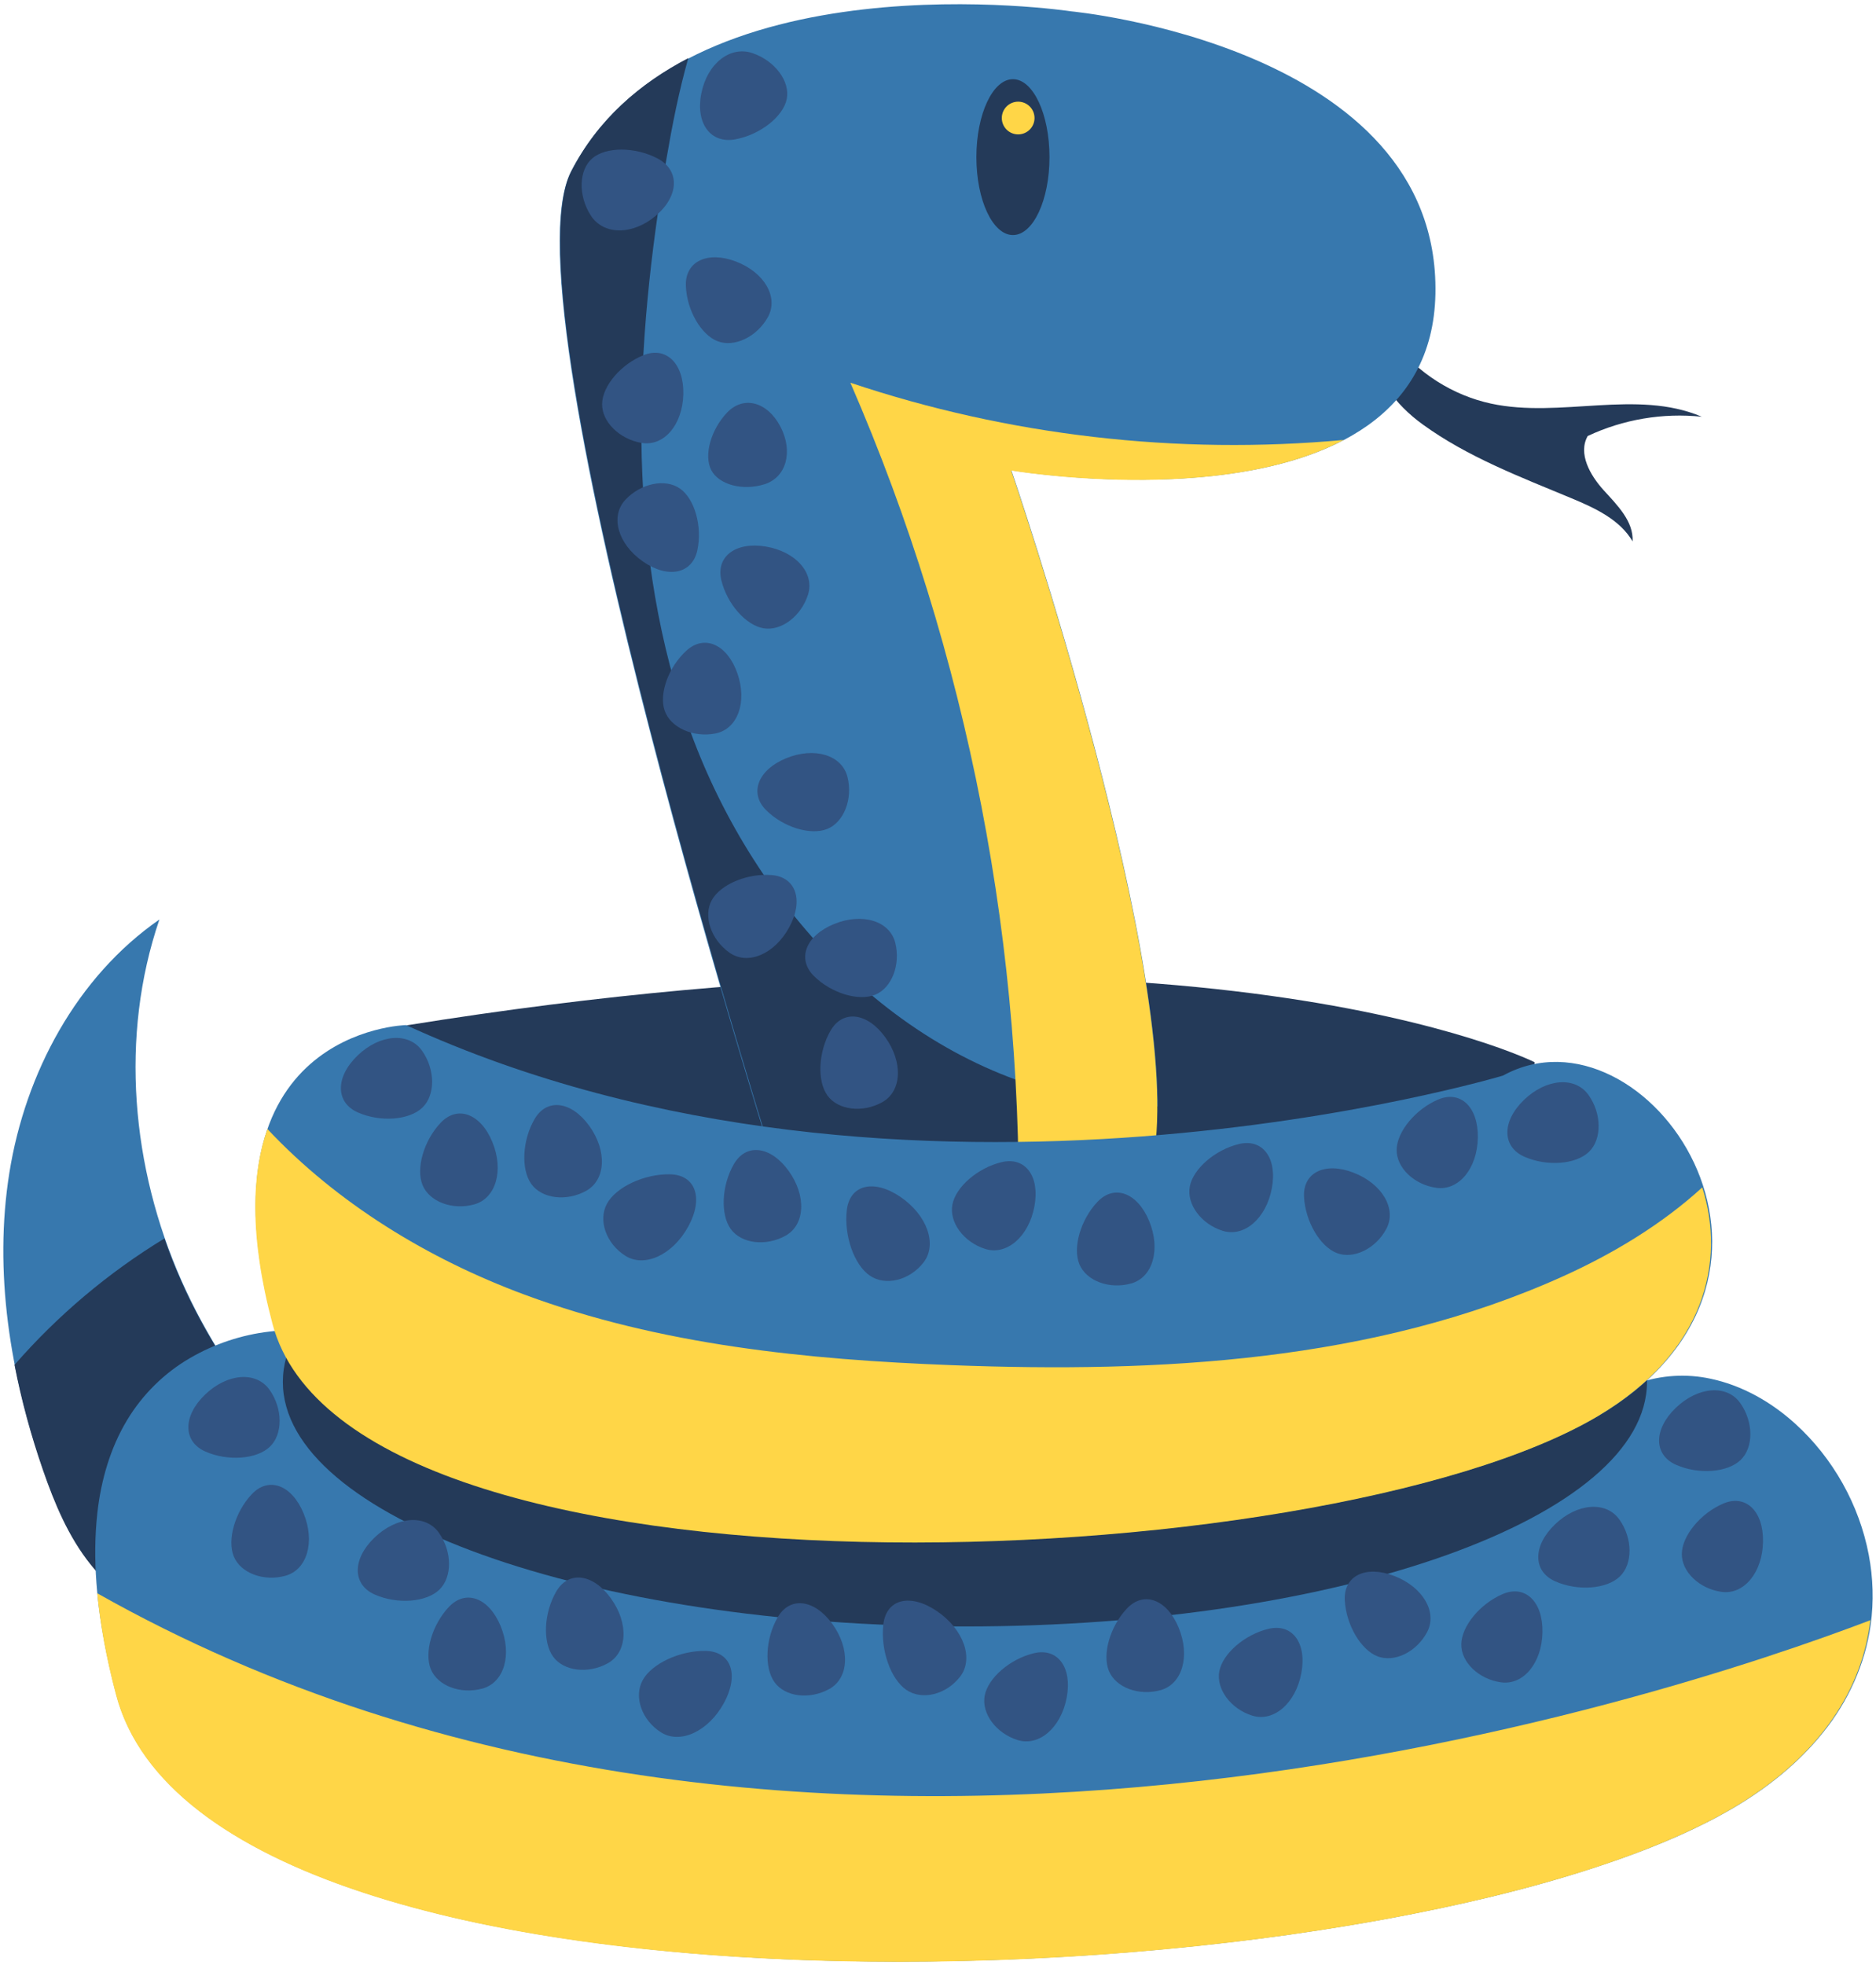
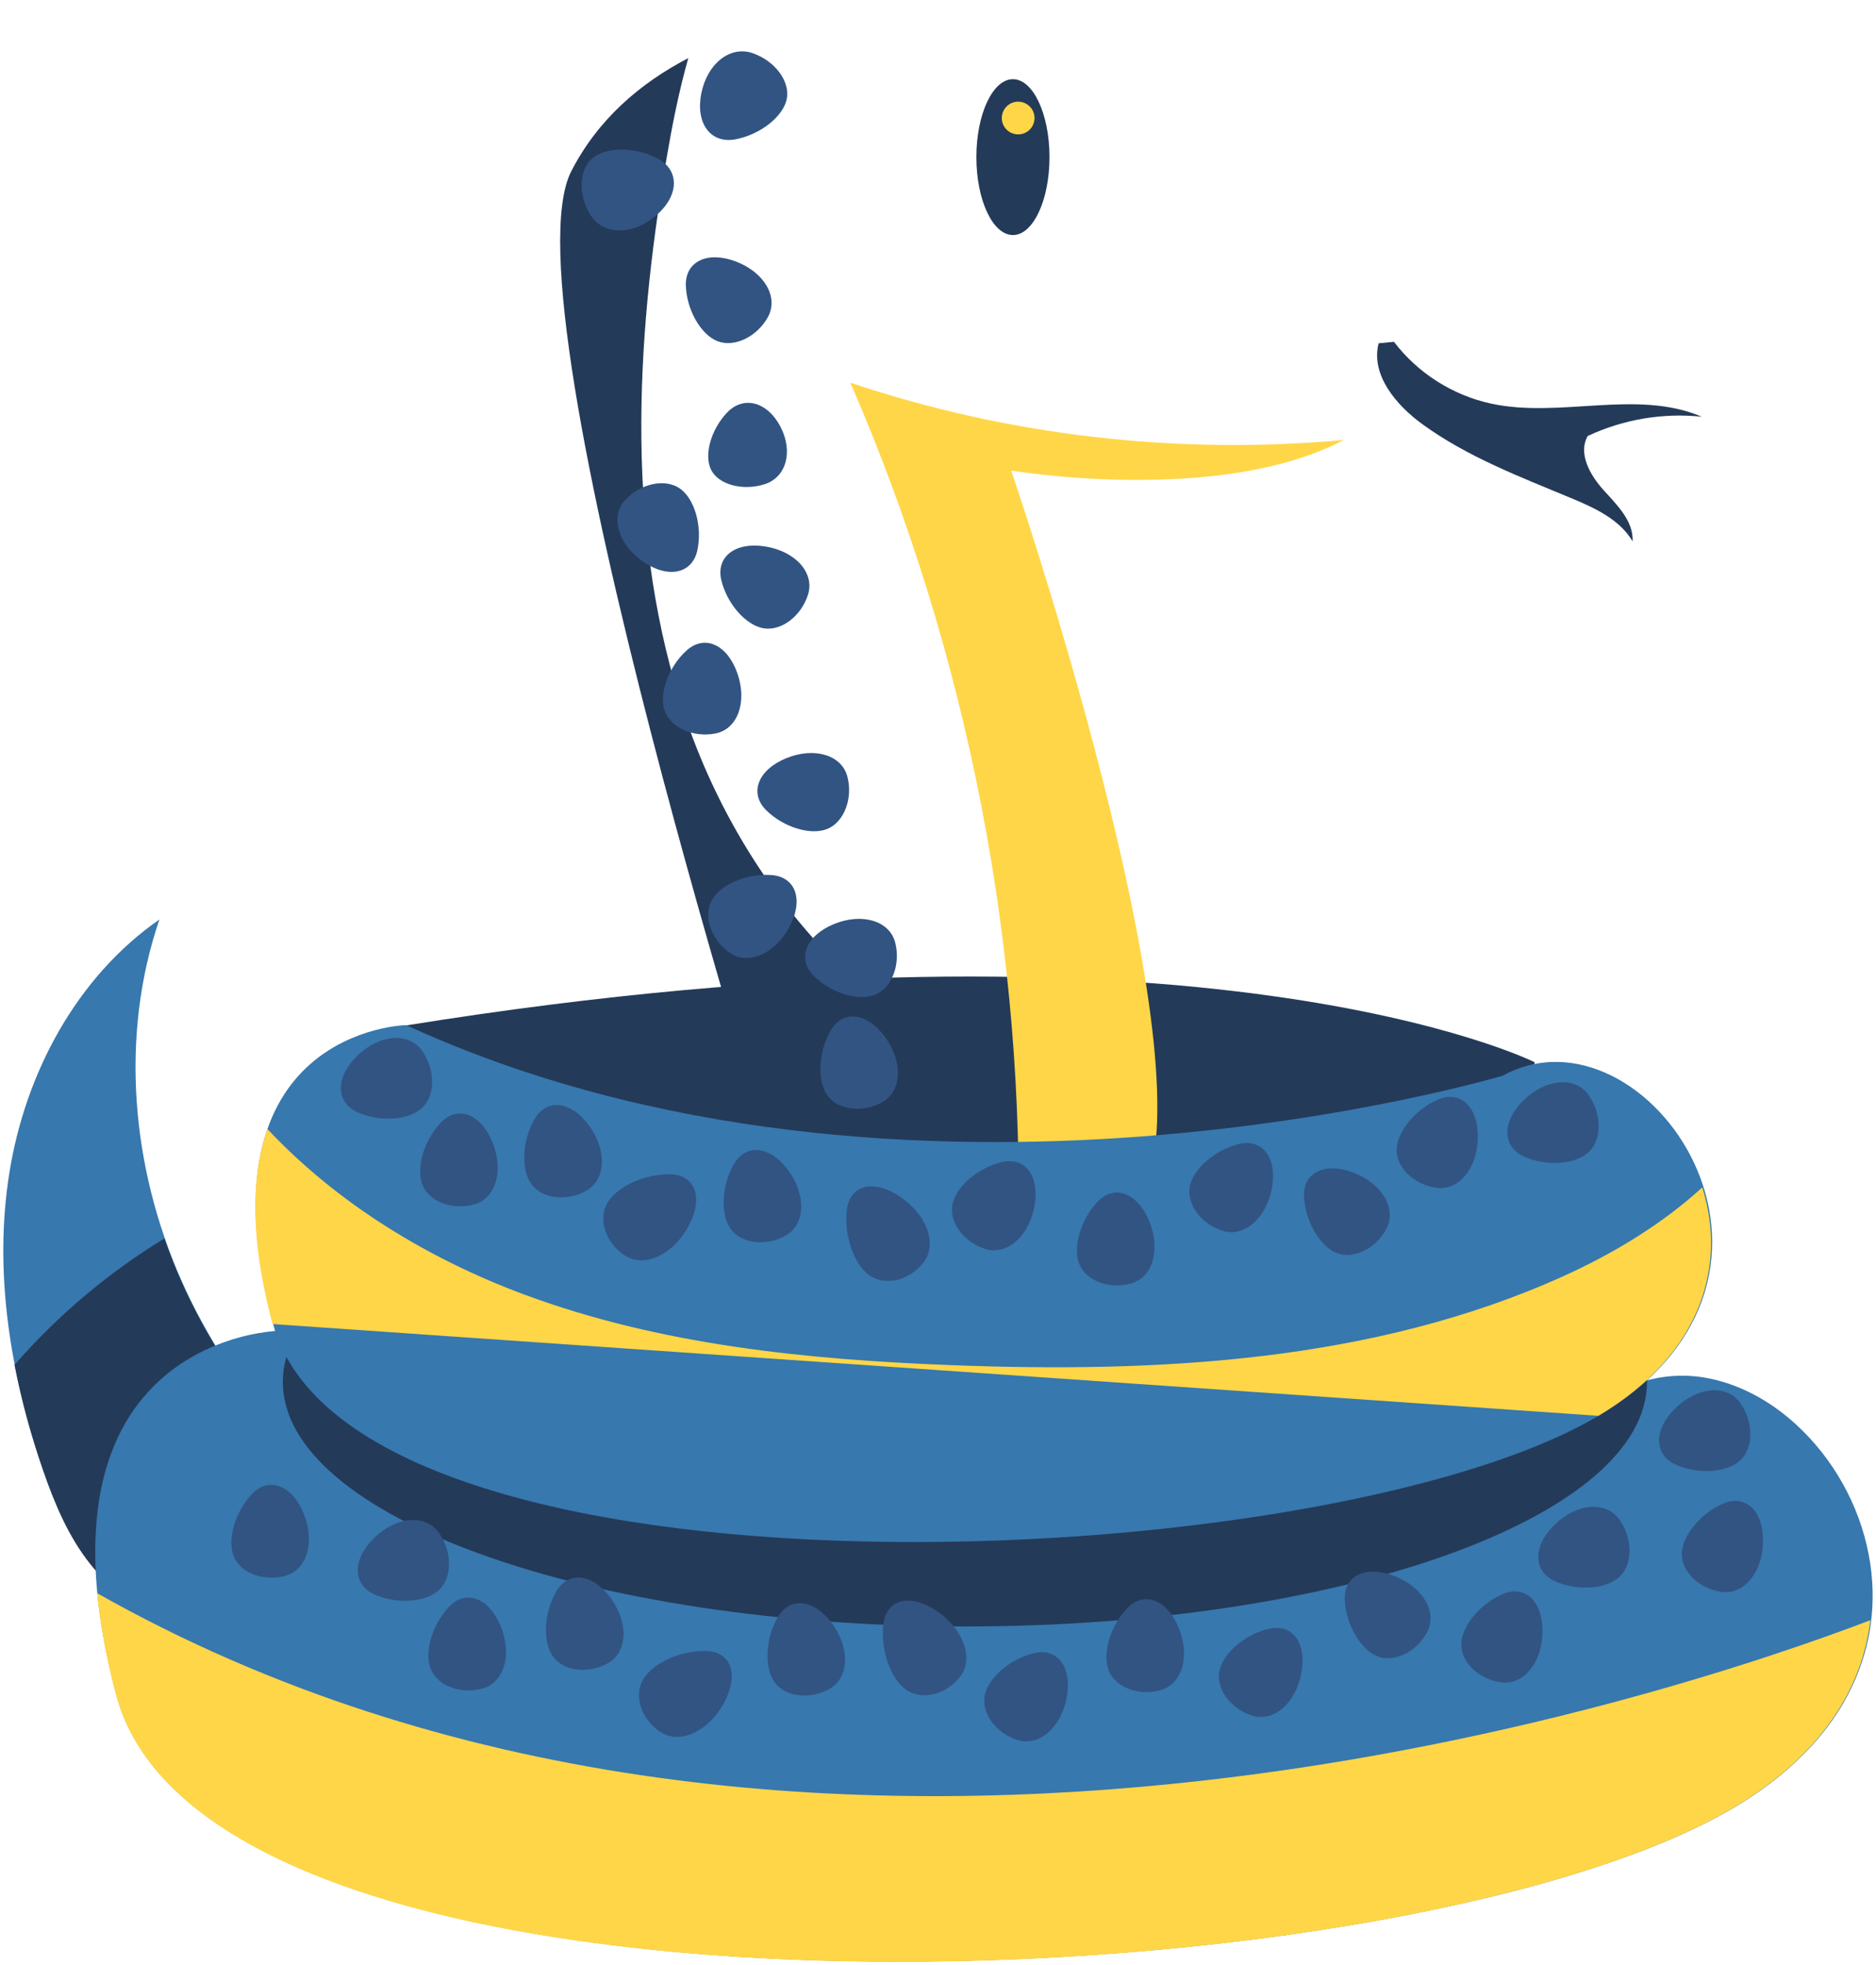
<svg xmlns="http://www.w3.org/2000/svg" xmlns:ns1="http://sodipodi.sourceforge.net/DTD/sodipodi-0.dtd" xmlns:ns2="http://www.inkscape.org/namespaces/inkscape" version="1.1" id="svg121" xml:space="preserve" width="2901.413" height="3038.13" viewBox="0 0 2901.413 3038.13" ns1:docname="snake.svg" ns2:version="0.92.5 (2060ec1f9f, 2020-04-08)">
  <title id="title5300">Inspired Python Snake</title>
  <defs id="defs125" />
  <ns1:namedview pagecolor="#ffffff" bordercolor="#666666" borderopacity="1" objecttolerance="10" gridtolerance="10" guidetolerance="10" ns2:pageopacity="0" ns2:pageshadow="2" ns2:window-width="3766" ns2:window-height="1436" id="namedview123" showgrid="false" ns2:zoom="0.20703547" ns2:cx="-169.20856" ns2:cy="1405.5386" ns2:window-x="72" ns2:window-y="27" ns2:window-maximized="1" ns2:current-layer="g131" fit-margin-top="5" fit-margin-right="5" fit-margin-bottom="5" fit-margin-left="5" ns2:pagecheckerboard="false" showborder="true" />
  <g id="g129" ns2:groupmode="layer" ns2:label="ink_ext_XXXXXX" transform="matrix(1.333,0,0,-1.333,-1174.78,4196.421)">
    <g id="g131" transform="scale(0.1)" style="stroke:none">
      <g id="g137" transform="scale(1.277)" style="fill:#3778ae;fill-opacity:1;stroke:none">
        <path d="m 10712.1,10497.6 c -922.7,637.1 -1707.01,1497.1 -2161.84,2522.1 -454.9,1025 -562.69,2219 -200.62,3280.3 -751.64,-522 -1217.62,-1394.5 -1362.66,-2298 -145.06,-903.6 7.61,-1835.4 307.3,-2700.1 104.87,-302.6 230.22,-603.5 429.91,-853.8 302.78,-379.7 749.23,-611.54 1185.56,-824.54 675.35,-329.56 1479.65,-640.72 2149.65,-300.5 l 701,848.84 -1048.3,325.7" style="fill:#3778ae;fill-opacity:1;fill-rule:nonzero;stroke:none" id="path139" ns2:connector-curvature="0" />
      </g>
      <g id="g141" transform="scale(1.05)" style="fill:#243a59;fill-opacity:1;stroke:none">
        <path d="m 8553.83,14903.8 c 476.26,546.8 1036.94,1019.2 1656.17,1396.2 55.3,-159.5 117,-316.7 185.4,-470.7 252.1,-568.1 590.6,-1092 987.2,-1570.1 l 444.4,-1557 c 19.6,-396.6 -14.1,-803.9 -171.7,-1168.5 -23,-53.4 -49.8,-105.2 -78.5,-156.2 -256.1,93.5 -506.8,206.9 -744.4,322.8 -530.5,258.9 -1073.24,540.9 -1441.35,1002.4 -242.8,304.4 -395.2,670.3 -522.71,1038.1 -131.29,378.8 -238.21,768.5 -314.51,1163" style="fill:#243a59;fill-opacity:1;fill-rule:nonzero;stroke:none" id="path143" ns2:connector-curvature="0" />
      </g>
      <g id="g145" transform="scale(1.752)" style="fill:#243a59;fill-opacity:1;stroke:none">
        <path d="m 14261.6,15705.6 c 156.9,-206.5 389.2,-354.4 642.6,-409.1 459.1,-99.3 963.9,97.5 1395.8,-87.1 -257.1,27.3 -521.5,-17.4 -755.4,-127.6 -65.6,-116.3 16,-259.9 105.7,-358.8 89.9,-98.9 198.6,-205.5 191.6,-338.9 -84.8,144.9 -249,220.7 -404,285.3 -339.9,141.6 -689,273.6 -987,489.9 -175.1,127.1 -343.9,326.6 -291,536.4 l 101.7,9.9" style="fill:#243a59;fill-opacity:1;fill-rule:nonzero;stroke:none" id="path147" ns2:connector-curvature="0" />
      </g>
      <g id="g149" transform="scale(1.633)" style="fill:#243a59;fill-opacity:1;stroke:none">
        <path d="m 16300,11732.9 c 0,0 -2347.3,1173.7 -8020.09,260.8 0,0 880.29,-1206.2 1075.87,-1271.4 195.65,-65.2 5346.72,-423.9 5346.72,-423.9 l 1532.3,684.7 65.2,749.8" style="fill:#243a59;fill-opacity:1;fill-rule:nonzero;stroke:none" id="path151" ns2:connector-curvature="0" />
      </g>
      <g id="g153" transform="scale(1.983)" style="fill:#3778ae;fill-opacity:1;stroke:none">
        <path style="fill:#3778ae;fill-opacity:1;fill-rule:nonzero;stroke:none" d="m 9675.068,4400.729 c -701.49,1.863 -1403.705,45.803 -2095.82,162.055 -380.673,64.642 -758.4,152.735 -1122.588,281.633 -254.265,90.783 -502.142,203.123 -727.482,352.853 -162.002,108.511 -311.865,238.85 -427.164,397.096 -73.386,101.324 -131.674,213.589 -167.52,333.612 -25.864,91.845 -48.032,184.773 -67.189,278.152 -54.49,268.837 -83.927,545.863 -53.261,819.515 21.116,189.623 74.781,377.807 173.52,542.169 89.828,149.649 217.751,276.201 368.632,363.62 142.176,82.902 302,136.006 465.326,154.918 20.86,1.325 42.447,7.541 63.022,1.146 16.761,-7.987 33.444,-16.328 50.478,-23.824 62.51,-27.777 125.379,-54.752 188.412,-81.323 878.05,-366.935 1816.235,-577.692 2761.86,-669.572 752.778,-73.198 1511.853,-72.847 2265.656,-14.78 492.63,38.23 983.379,100.944 1469.752,188.037 288.168,51.823 574.875,112.103 858.921,183.204 75.989,19.29 151.93,39.08 226.81,62.298 40.172,17.885 78.743,39.693 120.924,52.748 136.423,47.709 284.922,56.707 426.083,26.051 185.147,-39.159 355.347,-136.6 495.098,-263.424 220.75,-200.476 374.013,-473.641 429.826,-766.643 25.514,-135.125 29.952,-273.312 11.006,-409.279 -31.898,-229.727 -132.219,-449.164 -277.765,-629.09 -144.567,-180.512 -328.65,-326.583 -527.385,-443.309 -210.821,-123.004 -436.523,-217.92 -666.194,-299.013 -392.089,-138.151 -796.631,-238.299 -1204.171,-318.774 -490.631,-96.764 -987.057,-164.262 -1485,-209.89 -516.393,-47.349 -1035.043,-70.829 -1553.786,-70.186 z" id="path155" ns2:connector-curvature="0" />
      </g>
      <g id="g157" transform="scale(1.713)" style="fill:#243a59;fill-opacity:1;stroke:none">
        <path d="m 7060.61,9019.86 c 0,-914.5 2068.31,-1655.82 4619.69,-1655.82 2551.4,0 4619.7,741.32 4619.7,1655.82 0,914.49 -2068.3,1655.84 -4619.7,1655.84 -2551.38,0 -4619.69,-741.35 -4619.69,-1655.84" style="fill:#243a59;fill-opacity:1;fill-rule:nonzero;stroke:none" id="path159" ns2:connector-curvature="0" />
      </g>
      <g id="g161" transform="scale(1.965)" style="fill:#3778ae;fill-opacity:1;stroke:none">
-         <path d="m 10808.9,15954 c 0,0 2178.6,-203.5 2151.6,-1666.5 -27.2,-1463 -2503.8,-1042.6 -2503.8,-1042.6 0,0 1029.5,-3007.3 839.8,-4063.86 -189.6,-1056.57 -2194.38,-189.64 -2194.38,-189.64 0,0 -1659,5212.6 -1246.27,6014.4 666.18,1294.2 2953.05,948.2 2953.05,948.2" style="fill:#3778ae;fill-opacity:1;fill-rule:nonzero;stroke:none" id="path163" ns2:connector-curvature="0" />
-       </g>
+         </g>
      <g id="g165" transform="scale(1.89)" style="fill:#243a59;fill-opacity:1;stroke:none">
        <path d="m 8170.3,15606.5 c 163.32,317.2 420.68,538.7 717.99,693.5 -57.63,-203.3 -98.8,-412.2 -134.42,-620.5 -194.01,-1134.4 -253.02,-2324 113.2,-3415.1 366.27,-1091 1224.03,-2068.6 2345.33,-2327.31 184.4,-42.49 371.6,-63.56 559.9,-71.71 -0.1,-117.48 -7,-224.75 -23.6,-316.84 -197.2,-1098.86 -2282.24,-197.24 -2282.24,-197.24 0,0 -1725.4,5421.2 -1296.16,6255.2" style="fill:#243a59;fill-opacity:1;fill-rule:nonzero;stroke:none" id="path167" ns2:connector-curvature="0" />
      </g>
      <g id="g169" transform="scale(1.659)" style="fill:#ffd647;fill-opacity:1;stroke:none">
        <path d="M 14710.4,15899.8 C 13838.8,15440 12384,15686 12384,15686 c 0,0 1219.2,-3561.5 994.6,-4812.8 -85.8,-478.2 -485.8,-623.2 -947,-620.4 55.2,2069 -347.2,4149 -1172.2,6047.2 1105.8,-371.3 2289.6,-506.9 3451,-400.2" style="fill:#ffd647;fill-opacity:1;fill-rule:nonzero;stroke:none" id="path171" ns2:connector-curvature="0" />
      </g>
      <g id="g173" transform="scale(1.849)" style="fill:#3778ae;fill-opacity:1;stroke:none">
        <path d="m 14197.6,10278.3 c 0,0 -3744,-1123.23 -6883.26,316.8 0,0 -1324.79,-28.8 -835.19,-1872.01 489.6,-1843.22 6587.15,-1610.95 8323.25,-575.98 1497.6,892.8 288,2620.79 -604.8,2131.19" style="fill:#3778ae;fill-opacity:1;fill-rule:nonzero;stroke:none" id="path175" ns2:connector-curvature="0" />
      </g>
      <g id="g177" transform="scale(1.875)" style="fill:#243a59;fill-opacity:1;stroke:none">
        <path d="m 10742.1,15817.8 c 0,-266.2 101.2,-482.1 226.2,-482.1 124.9,0 226.2,215.9 226.2,482.1 0,266.3 -101.3,482.2 -226.2,482.2 -125,0 -226.2,-215.9 -226.2,-482.2" style="fill:#243a59;fill-opacity:1;fill-rule:nonzero;stroke:none" id="path179" ns2:connector-curvature="0" />
      </g>
      <g id="g181" transform="scale(1.859)" style="fill:#ffd647;fill-opacity:1;stroke:none">
        <path d="m 10993.2,16197.9 c 0,-56.4 45.7,-102.1 102.1,-102.1 56.3,0 102.1,45.7 102.1,102.1 0,56.4 -45.8,102.1 -102.1,102.1 -56.4,0 -102.1,-45.7 -102.1,-102.1" style="fill:#ffd647;fill-opacity:1;fill-rule:nonzero;stroke:none" id="path183" ns2:connector-curvature="0" />
      </g>
      <g id="g185" transform="scale(1.769)" style="fill:#ffd647;fill-opacity:1;stroke:none">
-         <path d="m 6769.44,9113.92 c -154.91,583.19 -135.36,991.68 -33.68,1278.98 457.78,-487.97 1054.65,-851.89 1685.94,-1086.03 891.44,-330.63 1852.1,-426.36 2802.2,-462.54 1362,-51.88 2767.4,21.82 4009.7,582.58 327.2,147.73 648.3,340.74 913.1,583.09 153.3,-482.44 22.8,-1078.29 -681.1,-1497.87 C 13651.7,7430.8 7280.97,7188.17 6769.44,9113.92" style="fill:#ffd647;fill-opacity:1;fill-rule:nonzero;stroke:none" id="path187" ns2:connector-curvature="0" />
+         <path d="m 6769.44,9113.92 c -154.91,583.19 -135.36,991.68 -33.68,1278.98 457.78,-487.97 1054.65,-851.89 1685.94,-1086.03 891.44,-330.63 1852.1,-426.36 2802.2,-462.54 1362,-51.88 2767.4,21.82 4009.7,582.58 327.2,147.73 648.3,340.74 913.1,583.09 153.3,-482.44 22.8,-1078.29 -681.1,-1497.87 " style="fill:#ffd647;fill-opacity:1;fill-rule:nonzero;stroke:none" id="path187" ns2:connector-curvature="0" />
      </g>
      <g id="g189" transform="scale(1.872)" style="fill:#ffd647;fill-opacity:1;stroke:none">
        <path d="m 5427.49,6312.64 c -62.28,234.5 -98.99,443.3 -116.98,631.59 C 9645.77,4496.51 15028.5,6292.61 16300,6777.3 16252.5,6366.96 16006.7,5946.1 15457.2,5618.56 13365.2,4371.42 6017.47,4091.52 5427.49,6312.64" style="fill:#ffd647;fill-opacity:1;fill-rule:nonzero;stroke:none" id="path191" ns2:connector-curvature="0" />
      </g>
      <g id="g193" transform="scale(1.681)" style="fill:#325483;fill-opacity:1;stroke:none">
        <path d="m 16206.9,11171.5 c -91.9,129.6 -291.3,114.6 -445.3,-33.5 -154,-148.2 -152.8,-324 2.7,-392.5 155.4,-68.5 354.9,-53.5 445.3,33.5 90.4,87 89.3,262.8 -2.7,392.5" style="fill:#325483;fill-opacity:1;fill-rule:nonzero;stroke:none" id="path195" ns2:connector-curvature="0" />
      </g>
      <g id="g197" transform="scale(1.197)" style="fill:#325483;fill-opacity:1;stroke:none">
        <path d="m 11453.3,16117.9 c -129.1,182.1 -409.1,161.1 -625.4,-47.1 -216.2,-208.1 -214.6,-455 3.8,-551.3 218.3,-96.2 498.4,-75.1 625.3,47.1 127.1,122.2 125.4,369.1 -3.7,551.3" style="fill:#325483;fill-opacity:1;fill-rule:nonzero;stroke:none" id="path199" ns2:connector-curvature="0" />
      </g>
      <g id="g201" transform="scale(1.593)" style="fill:#325483;fill-opacity:1;stroke:none">
        <path d="m 15994.6,11112.6 c 162.4,-22.2 297.4,141 301.4,364.6 4,223.6 -125.9,348.2 -289.9,278.1 -164.1,-70 -299.1,-233.3 -301.4,-364.5 -2.4,-131.3 127.4,-256 289.9,-278.2" style="fill:#325483;fill-opacity:1;fill-rule:nonzero;stroke:none" id="path203" ns2:connector-curvature="0" />
      </g>
      <g id="g205" transform="scale(1.535)" style="fill:#325483;fill-opacity:1;stroke:none">
        <path d="m 16220.3,11222.8 c 79.7,150.3 -31.1,340.2 -247.5,424.1 -216.5,83.9 -384.3,2 -374.8,-182.9 9.6,-184.9 120.4,-374.8 247.5,-424.2 127.1,-49.2 295,32.7 374.8,183" style="fill:#325483;fill-opacity:1;fill-rule:nonzero;stroke:none" id="path207" ns2:connector-curvature="0" />
      </g>
      <g id="g209" transform="scale(1.45)" style="fill:#325483;fill-opacity:1;stroke:none">
        <path d="m 15861.4,11864.8 c 171.9,-53.8 348,98.3 393.3,339.8 45.3,241.5 -72.5,400.3 -263.1,354.5 -190.5,-45.8 -366.7,-198 -393.3,-339.8 -26.6,-141.8 91.2,-300.7 263.1,-354.5" style="fill:#325483;fill-opacity:1;fill-rule:nonzero;stroke:none" id="path211" ns2:connector-curvature="0" />
      </g>
      <g id="g213" transform="scale(1.281)" style="fill:#325483;fill-opacity:1;stroke:none">
        <path d="m 15803.6,13265.8 c 194.5,-60.9 393.8,111.3 445.1,384.7 51.3,273.3 -82,453.1 -297.8,401.2 -215.6,-51.9 -415,-224.1 -445.1,-384.6 -30.2,-160.5 103.2,-340.3 297.8,-401.3" style="fill:#325483;fill-opacity:1;fill-rule:nonzero;stroke:none" id="path215" ns2:connector-curvature="0" />
      </g>
      <g id="g217" transform="scale(1.118)" style="fill:#325483;fill-opacity:1;stroke:none">
        <path d="m 16034.7,15337.2 c 204.2,113.3 218.7,414.7 32.3,673.2 -186.4,258.4 -440.8,289.6 -568.2,69.6 -127.2,-220 -141.7,-521.5 -32.2,-673.2 109.3,-151.7 363.9,-183 568.1,-69.6" style="fill:#325483;fill-opacity:1;fill-rule:nonzero;stroke:none" id="path219" ns2:connector-curvature="0" />
      </g>
      <g id="g221" transform="scale(1.213)" style="fill:#325483;fill-opacity:1;stroke:none">
        <path d="m 15703.7,15412.6 c 188.2,104.5 201.5,382.3 29.8,620.5 -171.8,238.1 -406.3,266.9 -523.6,64.2 -117.3,-202.8 -130.7,-480.6 -29.8,-620.5 100.8,-139.8 335.4,-168.7 523.6,-64.2" style="fill:#325483;fill-opacity:1;fill-rule:nonzero;stroke:none" id="path223" ns2:connector-curvature="0" />
      </g>
      <g id="g225" transform="scale(1.31)" style="fill:#325483;fill-opacity:1;stroke:none">
        <path d="m 13186.7,15596.7 c 162.4,-115.6 399.9,-15.8 530.4,222.9 130.5,238.7 60.9,446.2 -155.4,463.3 -216.2,17.1 -453.8,-82.7 -530.4,-222.9 -76.6,-140.1 -7,-347.7 155.4,-463.3" style="fill:#325483;fill-opacity:1;fill-rule:nonzero;stroke:none" id="path227" ns2:connector-curvature="0" />
      </g>
      <g id="g229" transform="scale(1.4)" style="fill:#325483;fill-opacity:1;stroke:none">
        <path d="m 13318.4,16049.1 c -45.7,181.4 -272.9,250.9 -507.4,155.2 -234.4,-95.7 -309.2,-288.5 -166.7,-430.5 142.5,-141.9 369.7,-211.5 507.4,-155.3 137.6,56.2 212.4,249.1 166.7,430.6" style="fill:#325483;fill-opacity:1;fill-rule:nonzero;stroke:none" id="path231" ns2:connector-curvature="0" />
      </g>
      <g id="g233" transform="scale(1.282)" style="fill:#325483;fill-opacity:1;stroke:none">
        <path d="m 14976.8,16025.8 c -50,198.2 -298.1,274.2 -554.2,169.7 -256.1,-104.7 -337.7,-315.2 -182.1,-470.3 155.6,-155 403.8,-231 554.2,-169.6 150.4,61.4 232,272.1 182.1,470.2" style="fill:#325483;fill-opacity:1;fill-rule:nonzero;stroke:none" id="path235" ns2:connector-curvature="0" />
      </g>
      <g id="g237" transform="scale(1.48)" style="fill:#325483;fill-opacity:1;stroke:none">
        <path d="m 11563.8,15522.3 c 173.7,34.3 250.5,245.4 171.6,471.5 -78.9,226.2 -257.3,306.2 -398.4,178.7 -141.1,-127.7 -217.9,-338.8 -171.6,-471.6 46.3,-132.9 224.8,-212.9 398.4,-178.6" style="fill:#325483;fill-opacity:1;fill-rule:nonzero;stroke:none" id="path239" ns2:connector-curvature="0" />
      </g>
      <g id="g241" transform="scale(1.546)" style="fill:#325483;fill-opacity:1;stroke:none">
        <path d="m 11764.5,15901.2 c 51.1,161.6 -90.9,323.2 -317.1,361 -226.3,37.8 -375.6,-75.2 -333.4,-252.4 42.3,-177.1 184.3,-338.9 317.2,-361 132.9,-22.2 282.2,90.8 333.3,252.4" style="fill:#325483;fill-opacity:1;fill-rule:nonzero;stroke:none" id="path243" ns2:connector-curvature="0" />
      </g>
      <g id="g245" transform="scale(1.65)" style="fill:#325483;fill-opacity:1;stroke:none">
        <path d="m 10717.5,15675.2 c 153,48.4 203,229.8 111.4,405.1 -91.6,175.3 -259.4,219.7 -374.6,99 -115.3,-120.7 -165.2,-302.1 -111.5,-405.1 53.8,-102.9 221.6,-147.3 374.7,-99" style="fill:#325483;fill-opacity:1;fill-rule:nonzero;stroke:none" id="path247" ns2:connector-curvature="0" />
      </g>
      <g id="g249" transform="scale(1.591)" style="fill:#325483;fill-opacity:1;stroke:none">
        <path d="m 10100.1,16143.3 c -112.5,-120.3 -55.8,-321.6 126.8,-449.5 182.5,-128 360.8,-91.6 398,81.5 37.2,173.1 -19.5,374.4 -126.7,449.5 -107.2,75.2 -285.5,38.7 -398.1,-81.5" style="fill:#325483;fill-opacity:1;fill-rule:nonzero;stroke:none" id="path251" ns2:connector-curvature="0" />
      </g>
      <g id="g253" transform="scale(1.685)" style="fill:#325483;fill-opacity:1;stroke:none">
-         <path d="m 9648.58,15634 c 153.31,-25.5 281.77,124.4 286.81,334.7 5.05,210.3 -116.88,331.3 -272.33,270 -155.39,-61.3 -283.85,-211.2 -286.81,-334.7 -2.97,-123.5 118.96,-244.5 272.33,-270" style="fill:#325483;fill-opacity:1;fill-rule:nonzero;stroke:none" id="path255" ns2:connector-curvature="0" />
-       </g>
+         </g>
      <g id="g257" transform="scale(1.753)" style="fill:#325483;fill-opacity:1;stroke:none">
        <path d="m 10109.6,15859.7 c 72.6,130.6 -21.6,295.3 -210.36,367.8 -188.77,72.5 -337.67,1.2 -332.43,-159.3 5.31,-160.5 99.46,-325.2 210.33,-367.8 110.86,-42.6 259.76,28.7 332.46,159.3" style="fill:#325483;fill-opacity:1;fill-rule:nonzero;stroke:none" id="path259" ns2:connector-curvature="0" />
      </g>
      <g id="g261" transform="scale(1.827)" style="stroke:none">
        <path d="m 8575.18,15863.5 c 80.99,-126.5 266.43,-127.1 414.18,-1.5 147.69,125.7 152.45,288.1 10.45,362.8 -141.94,74.5 -327.39,75.2 -414.12,1.4 -86.74,-73.7 -91.5,-236.2 -10.51,-362.7" style="fill:#325483;fill-opacity:1;fill-rule:nonzero;stroke:none" id="path263" ns2:connector-curvature="0" />
      </g>
      <g id="g265" transform="scale(1.899)" style="fill:#325483;fill-opacity:1;stroke:none">
        <path d="m 9238.61,16253.2 c -136.73,46.8 -276.89,-63.7 -313.02,-246.8 -36.13,-183.1 57.57,-308.4 209.21,-279.6 151.64,28.7 291.84,139.2 313.07,246.7 21.23,107.5 -72.47,232.9 -209.26,279.7" style="fill:#325483;fill-opacity:1;fill-rule:nonzero;stroke:none" id="path267" ns2:connector-curvature="0" />
      </g>
      <g id="g269" transform="scale(1.15)" style="fill:#325483;fill-opacity:1;stroke:none">
        <path d="m 13577.4,15363.4 c 198.6,110.2 212.7,403.5 31.4,654.8 -181.4,251.4 -428.9,281.8 -552.7,67.8 -123.8,-214 -137.9,-507.3 -31.4,-654.8 106.4,-147.7 354,-178.1 552.7,-67.8" style="fill:#325483;fill-opacity:1;fill-rule:nonzero;stroke:none" id="path271" ns2:connector-curvature="0" />
      </g>
      <g id="g273" transform="scale(1.367)" style="fill:#325483;fill-opacity:1;stroke:none">
        <path d="m 16047.2,12138.2 c 184.1,51.3 252.8,288.5 153.6,529.5 -99.3,241.1 -295.9,314.3 -439,163.4 -143,-150.9 -211.8,-388.1 -153.6,-529.6 58.4,-141.5 255,-214.8 439,-163.3" style="fill:#325483;fill-opacity:1;fill-rule:nonzero;stroke:none" id="path275" ns2:connector-curvature="0" />
      </g>
      <g id="g277" transform="scale(1.145)" style="fill:#325483;fill-opacity:1;stroke:none">
        <path d="m 12502.9,15293 c 219.6,61.4 301.7,344.3 183.2,632 -118.4,287.7 -353,375 -523.7,195 -170.8,-180.1 -252.9,-463.1 -183.3,-632 69.5,-168.9 304.2,-256.3 523.8,-195" style="fill:#325483;fill-opacity:1;fill-rule:nonzero;stroke:none" id="path279" ns2:connector-curvature="0" />
      </g>
      <g id="g281" transform="scale(1.208)" style="fill:#325483;fill-opacity:1;stroke:none">
        <path d="m 16165.8,13937.8 c 134.2,172.7 35.2,454.3 -221.2,629.1 -256.3,174.9 -487.4,118.2 -515.8,-126.4 -28.4,-244.8 70.6,-526.5 221.2,-629.2 150.5,-102.7 381.6,-46 515.8,126.5" style="fill:#325483;fill-opacity:1;fill-rule:nonzero;stroke:none" id="path283" ns2:connector-curvature="0" />
      </g>
      <g id="g285" transform="scale(1.096)" style="fill:#325483;fill-opacity:1;stroke:none">
        <path d="m 14661.2,15432.6 c 203.8,-128.6 502.1,10.3 666.3,310.3 164.2,300.1 77.3,547.4 -194.2,552.3 -271.5,4.8 -570,-134.2 -666.3,-310.4 -96.5,-176.1 -9.5,-423.5 194.2,-552.2" style="fill:#325483;fill-opacity:1;fill-rule:nonzero;stroke:none" id="path287" ns2:connector-curvature="0" />
      </g>
      <g id="g289" transform="scale(1.703)" style="fill:#325483;fill-opacity:1;stroke:none">
        <path d="m 16208.1,8135.05 c -90.8,128.1 -287.7,113.29 -439.7,-33.06 -152.1,-146.36 -151,-319.96 2.6,-387.62 153.5,-67.66 350.5,-52.86 439.7,33.06 89.3,85.93 88.2,259.59 -2.6,387.62" style="fill:#325483;fill-opacity:1;fill-rule:nonzero;stroke:none" id="path291" ns2:connector-curvature="0" />
      </g>
      <g id="g293" transform="scale(1.789)" style="fill:#325483;fill-opacity:1;stroke:none">
        <path d="m 16212.5,8499.67 c -86.4,121.87 -273.9,107.78 -418.6,-31.53 -144.7,-139.31 -143.6,-304.55 2.5,-368.96 146.2,-64.4 333.6,-50.31 418.6,31.48 85,81.78 83.9,247.09 -2.5,369.01" style="fill:#325483;fill-opacity:1;fill-rule:nonzero;stroke:none" id="path295" ns2:connector-curvature="0" />
      </g>
      <path d="m 13905.7,13700.8 c -154.6,218 -489.8,192.8 -748.7,-56.4 -258.9,-249.2 -257,-544.8 4.4,-660 261.5,-115.2 596.8,-90 748.8,56.3 152,146.3 150.1,442 -4.5,660.1" style="fill:#325483;fill-opacity:1;fill-rule:nonzero;stroke:none" id="path297" ns2:connector-curvature="0" />
-       <path d="m 11940.3,15359.9 c -154.6,218 -489.9,192.8 -748.7,-56.4 -258.9,-249.2 -257,-544.8 4.4,-660 261.4,-115.2 596.8,-90 748.8,56.3 152,146.3 150.1,442 -4.5,660.1" style="fill:#325483;fill-opacity:1;fill-rule:nonzero;stroke:none" id="path299" ns2:connector-curvature="0" />
      <g id="g301" transform="scale(1.639)" style="fill:#325483;fill-opacity:1;stroke:none">
        <path d="m 16003.1,7301.01 c 157.9,-21.6 289.1,137.08 293,354.38 3.9,217.31 -122.3,338.4 -281.7,270.32 -159.5,-68.08 -290.7,-226.76 -293,-354.38 -2.3,-127.57 123.9,-248.72 281.7,-270.32" style="fill:#325483;fill-opacity:1;fill-rule:nonzero;stroke:none" id="path303" ns2:connector-curvature="0" />
      </g>
      <g id="g305" transform="scale(1.796)" style="fill:#325483;fill-opacity:1;stroke:none">
        <path d="m 16029,7247.1 c 144.1,-19.71 263.9,125.13 267.4,323.49 3.6,198.35 -111.6,308.89 -257.1,246.74 -145.6,-62.14 -265.4,-206.99 -267.5,-323.48 -2.1,-116.44 113.1,-227.03 257.2,-246.75" style="fill:#325483;fill-opacity:1;fill-rule:nonzero;stroke:none" id="path307" ns2:connector-curvature="0" />
      </g>
      <g id="g309" transform="scale(1.564)" style="fill:#325483;fill-opacity:1;stroke:none">
        <path d="m 16221.7,8023.6 c 78.3,147.5 -30.4,333.87 -242.8,416.22 -212.4,82.35 -377.1,1.98 -367.8,-179.53 9.4,-181.45 118.1,-367.89 242.8,-416.22 124.8,-48.34 289.6,32.03 367.8,179.53" style="fill:#325483;fill-opacity:1;fill-rule:nonzero;stroke:none" id="path311" ns2:connector-curvature="0" />
      </g>
      <g id="g313" transform="scale(1.471)" style="fill:#325483;fill-opacity:1;stroke:none">
        <path d="m 15867.7,7872.46 c 169.5,-53.08 343,96.85 387.6,334.87 44.7,238.09 -71.4,394.54 -259.2,349.41 -187.8,-45.12 -361.4,-195.13 -387.7,-334.87 -26.1,-139.8 90,-296.33 259.3,-349.41" style="fill:#325483;fill-opacity:1;fill-rule:nonzero;stroke:none" id="path315" ns2:connector-curvature="0" />
      </g>
      <g id="g317" transform="scale(1.304)" style="fill:#325483;fill-opacity:1;stroke:none">
        <path d="m 15812.2,8663.56 c 191.2,-59.82 387,109.36 437.4,377.93 50.4,268.57 -80.6,445.19 -292.5,394.19 -212,-50.93 -407.8,-220.18 -437.4,-377.86 -29.6,-157.67 101.4,-334.37 292.5,-394.26" style="fill:#325483;fill-opacity:1;fill-rule:nonzero;stroke:none" id="path319" ns2:connector-curvature="0" />
      </g>
      <g id="g321" transform="scale(1.146)" style="fill:#325483;fill-opacity:1;stroke:none">
        <path d="m 16086.6,10374.8 c 199.3,110.7 213.4,404.8 31.5,657.1 -181.9,252.2 -430.3,282.7 -554.5,68 -124.3,-214.8 -138.4,-509 -31.6,-657.1 106.8,-148.1 355.2,-178.7 554.6,-68" style="fill:#325483;fill-opacity:1;fill-rule:nonzero;stroke:none" id="path323" ns2:connector-curvature="0" />
      </g>
      <path d="m 15865,12187.6 c 228.4,126.8 244.6,463.8 36.1,752.8 -208.4,289 -492.9,323.9 -635.3,77.9 -142.3,-246 -158.5,-583.1 -36.1,-752.8 122.3,-169.7 407,-204.7 635.3,-77.9" style="fill:#325483;fill-opacity:1;fill-rule:nonzero;stroke:none" id="path325" ns2:connector-curvature="0" />
      <g id="g327" transform="scale(1.388)" style="fill:#325483;fill-opacity:1;stroke:none">
        <path d="m 16051,8556.15 c 181.3,50.59 249,284.13 151.2,521.56 -97.8,237.43 -291.3,309.56 -432.3,160.9 -140.8,-148.58 -208.6,-382.19 -151.2,-521.55 57.4,-139.43 251,-211.56 432.3,-160.91" style="fill:#325483;fill-opacity:1;fill-rule:nonzero;stroke:none" id="path329" ns2:connector-curvature="0" />
      </g>
      <path d="m 14411.9,11894.7 c 251.5,70.3 345.5,394.4 209.8,723.8 -135.6,329.5 -404.3,429.6 -599.9,223.4 -195.5,-206.3 -289.5,-530.4 -209.9,-723.9 79.7,-193.5 348.5,-293.6 600,-223.3" style="fill:#325483;fill-opacity:1;fill-rule:nonzero;stroke:none" id="path331" ns2:connector-curvature="0" />
      <path d="m 12125.6,13202.8 c 251.5,70.3 345.5,394.4 209.8,723.9 -135.6,329.5 -404.3,429.5 -599.9,223.3 -195.5,-206.2 -289.5,-530.4 -209.9,-723.8 79.7,-193.5 348.5,-293.6 600,-223.4" style="fill:#325483;fill-opacity:1;fill-rule:nonzero;stroke:none" id="path333" ns2:connector-curvature="0" />
      <g id="g335" transform="scale(1.234)" style="fill:#325483;fill-opacity:1;stroke:none">
        <path d="m 16168.7,9750.02 c 131.3,168.92 34.4,444.68 -216.5,615.88 -251,171.1 -477.2,115.7 -505,-123.9 -27.8,-239.6 69.2,-515.32 216.4,-615.83 147.5,-100.5 373.7,-45.06 505.1,123.85" style="fill:#325483;fill-opacity:1;fill-rule:nonzero;stroke:none" id="path337" ns2:connector-curvature="0" />
      </g>
      <g id="g339" transform="scale(1.067)" style="fill:#325483;fill-opacity:1;stroke:none">
        <path d="m 15447.4,10671.2 c 209.2,-132 515.5,10.6 684,318.6 168.6,308 79.4,562 -199.3,566.8 -278.8,5 -585.2,-137.6 -684.1,-318.4 -99.1,-181 -9.8,-435 199.4,-567" style="fill:#325483;fill-opacity:1;fill-rule:nonzero;stroke:none" id="path341" ns2:connector-curvature="0" />
      </g>
    </g>
  </g>
</svg>